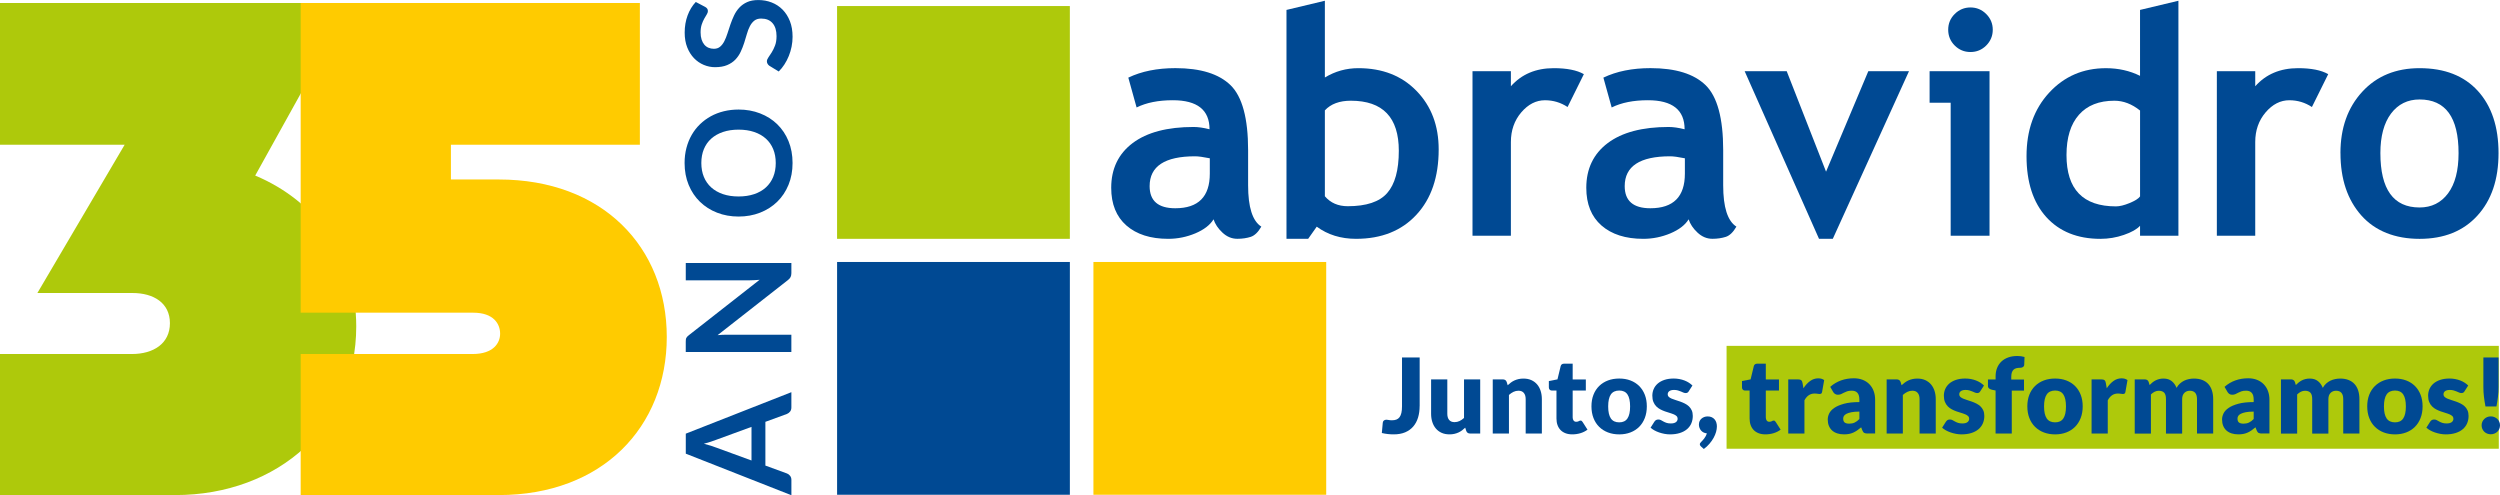
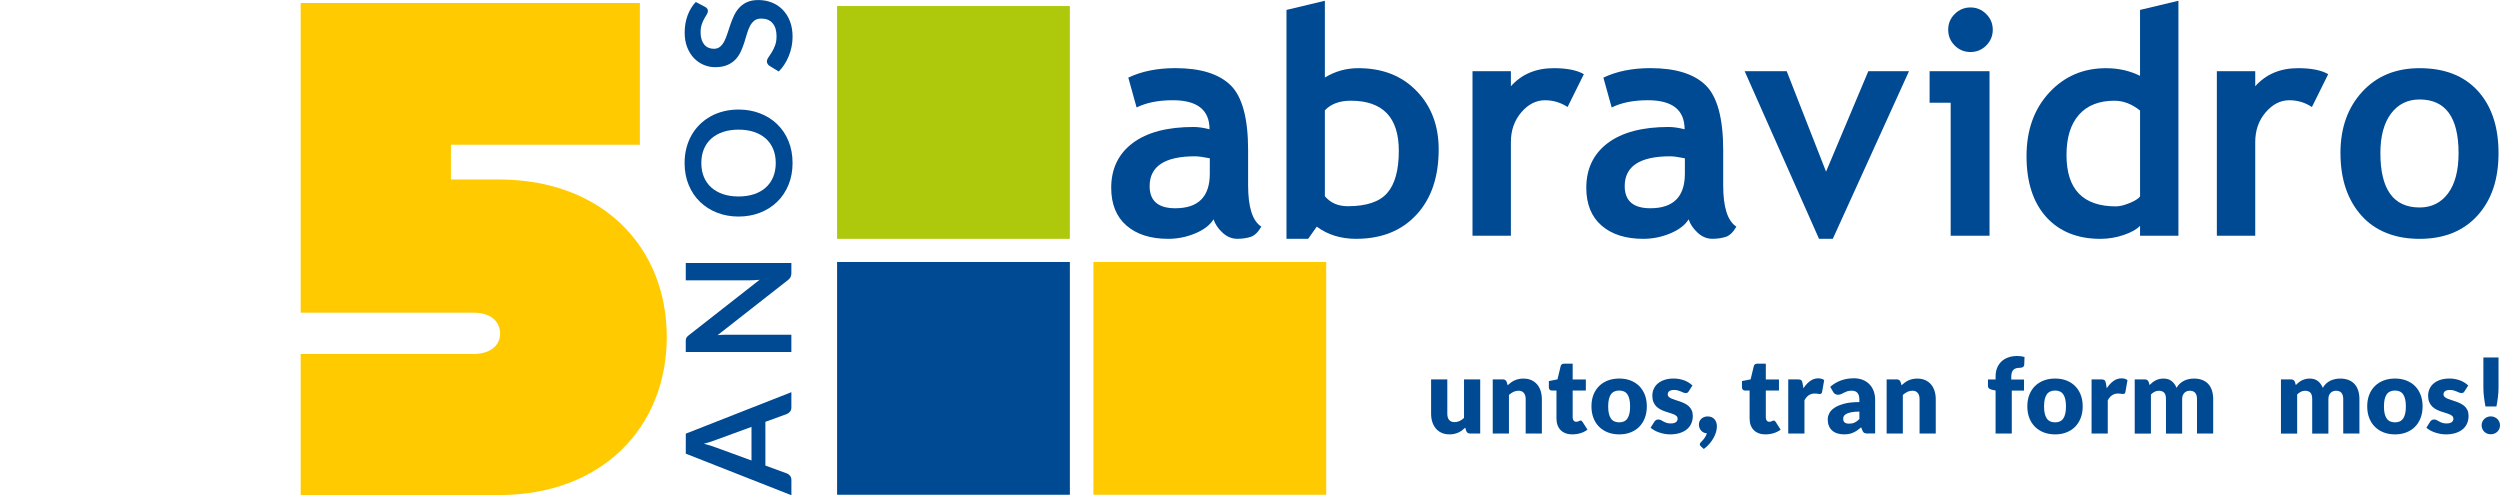
<svg xmlns="http://www.w3.org/2000/svg" viewBox="0 0 1529.23 302.94">
  <defs>
    <style>
      .cls-1, .cls-2, .cls-3 {
        fill-rule: evenodd;
      }

      .cls-1, .cls-4, .cls-5 {
        fill: #aec90b;
      }

      .cls-2, .cls-6 {
        fill: #004993;
      }

      .cls-7 {
        isolation: isolate;
      }

      .cls-5, .cls-8 {
        mix-blend-mode: multiply;
      }

      .cls-8, .cls-3 {
        fill: #ffcb00;
      }
    </style>
  </defs>
  <g class="cls-7">
    <g id="Camada_2" data-name="Camada 2">
      <g id="Camada_1-2" data-name="Camada 1">
        <g>
          <g>
            <path class="cls-2" d="M742.32,134.16c-2.15,3.5-5.87,6.35-11.16,8.59-5.29,2.21-10.81,3.34-16.58,3.34-10.84,0-19.34-2.73-25.56-8.15-6.19-5.42-9.3-13.12-9.3-23.06,0-11.64,4.39-20.78,13.12-27.36,8.76-6.57,21.17-9.85,37.27-9.85,2.76,0,6,.45,9.75,1.41,0-11.83-7.47-17.77-22.45-17.77-8.82,0-16.23,1.48-22.16,4.43l-5.07-18.25c8.08-3.88,17.67-5.81,28.83-5.81,15.36,0,26.59,3.5,33.74,10.46,7.12,6.99,10.71,20.24,10.71,39.7v21.52c0,13.41,2.69,21.84,8.08,25.27-1.96,3.4-4.11,5.48-6.48,6.25-2.41.77-5.13,1.19-8.18,1.19-3.4,0-6.41-1.25-9.11-3.78-2.69-2.5-4.52-5.23-5.45-8.15h0ZM740.04,96.83c-4.01-.8-6.99-1.22-9.01-1.22-18.54,0-27.81,6.09-27.81,18.25,0,9.01,5.23,13.53,15.68,13.53,14.11,0,21.13-7.06,21.13-21.17v-9.4h0Z" />
            <path class="cls-2" d="M805.44,138.65l-5.26,7.44h-13.25V6.07l23.48-5.61v46.95c6.29-3.82,13.12-5.71,20.49-5.71,14.72,0,26.59,4.65,35.6,13.95,9.04,9.3,13.53,21.2,13.53,35.76,0,16.84-4.52,30.15-13.63,39.96-9.08,9.81-21.39,14.72-36.91,14.72-9.33,0-17.35-2.5-24.05-7.44h0ZM810.41,67.52v52.53c3.46,4.07,8.11,6.09,14.02,6.09,11.32,0,19.37-2.66,24.09-8.05,4.75-5.39,7.12-14.02,7.12-25.85,0-20.43-9.78-30.63-29.35-30.63-6.93,0-12.22,1.96-15.88,5.9h0Z" />
            <path class="cls-2" d="M958.87,65.46c-4.2-2.76-8.79-4.14-13.82-4.14-5.45,0-10.26,2.47-14.5,7.41-4.23,4.97-6.35,11-6.35,18.15v57.31h-23.48V43.56h23.48v9.2c6.57-7.38,15.3-11.06,26.2-11.06,8.02,0,14.18,1.22,18.44,3.66l-9.97,20.11h0Z" />
            <path class="cls-2" d="M1032.92,134.16c-2.15,3.5-5.87,6.35-11.16,8.59-5.29,2.21-10.81,3.34-16.58,3.34-10.84,0-19.34-2.73-25.56-8.15-6.19-5.42-9.3-13.12-9.3-23.06,0-11.64,4.39-20.78,13.12-27.36,8.76-6.57,21.17-9.85,37.27-9.85,2.76,0,6,.45,9.75,1.41,0-11.83-7.47-17.77-22.45-17.77-8.82,0-16.23,1.48-22.16,4.43l-5.07-18.25c8.08-3.88,17.67-5.81,28.83-5.81,15.36,0,26.59,3.5,33.74,10.46,7.12,6.99,10.71,20.24,10.71,39.7v21.52c0,13.41,2.69,21.84,8.08,25.27-1.96,3.4-4.11,5.48-6.48,6.25-2.41.77-5.13,1.19-8.18,1.19-3.4,0-6.41-1.25-9.11-3.78-2.69-2.5-4.52-5.23-5.45-8.15h0ZM1030.64,96.83c-4.01-.8-6.99-1.22-9.01-1.22-18.54,0-27.81,6.09-27.81,18.25,0,9.01,5.23,13.53,15.68,13.53,14.11,0,21.13-7.06,21.13-21.17v-9.4h0Z" />
            <polygon class="cls-2" points="1121.11 146.09 1112.68 146.09 1067.2 43.56 1092.92 43.56 1116.98 105.01 1142.83 43.56 1167.71 43.56 1121.11 146.09 1121.11 146.09" />
            <path class="cls-2" d="M1205.33,4.56c3.75,0,6.96,1.35,9.62,4.01,2.66,2.66,4.01,5.87,4.01,9.62s-1.35,6.99-4.01,9.65c-2.66,2.66-5.87,3.98-9.62,3.98s-6.99-1.32-9.65-3.98c-2.66-2.66-3.98-5.9-3.98-9.65s1.31-6.96,3.98-9.62c2.66-2.66,5.9-4.01,9.65-4.01h0ZM1193.21,144.2V62.83h-12.89v-19.28h36.66v100.64h-23.76Z" />
            <path class="cls-2" d="M1309.05,144.2v-6.09c-1.92,2.12-5.23,3.98-9.88,5.58-4.62,1.6-9.4,2.41-14.37,2.41-14.02,0-25.08-4.46-33.13-13.34-8.02-8.92-12.06-21.29-12.06-37.23s4.62-28.83,13.85-38.84c9.24-10.01,20.81-14.98,34.73-14.98,7.63,0,14.59,1.57,20.85,4.68V6.07l23.48-5.61v143.74h-23.48ZM1309.05,67.61c-5-4.01-10.23-6-15.68-6-9.4,0-16.65,2.85-21.71,8.6-5.07,5.74-7.6,13.95-7.6,24.66,0,20.91,10.07,31.37,30.24,31.37,2.25,0,5.04-.67,8.31-2.02,3.3-1.35,5.45-2.69,6.45-4.07v-52.53h0Z" />
            <path class="cls-2" d="M1414.18,65.46c-4.2-2.76-8.79-4.14-13.82-4.14-5.45,0-10.26,2.47-14.5,7.41-4.23,4.97-6.35,11-6.35,18.15v57.31h-23.48V43.56h23.48v9.2c6.57-7.38,15.3-11.06,26.2-11.06,8.02,0,14.18,1.22,18.44,3.66l-9.97,20.11h0Z" />
            <path class="cls-2" d="M1431.63,93.65c0-15.36,4.46-27.84,13.31-37.49,8.85-9.65,20.56-14.46,35.09-14.46,15.3,0,27.16,4.62,35.63,13.89,8.44,9.27,12.67,21.97,12.67,38.07s-4.3,28.77-12.92,38.23c-8.59,9.46-20.4,14.21-35.37,14.21s-27.16-4.78-35.66-14.34c-8.47-9.56-12.73-22.26-12.73-38.1h0ZM1456.06,93.65c0,22.16,7.99,33.26,23.96,33.26,7.34,0,13.15-2.89,17.45-8.66,4.27-5.74,6.41-13.95,6.41-24.6,0-21.87-7.95-32.81-23.86-32.81-7.31,0-13.15,2.89-17.48,8.66-4.3,5.77-6.48,13.82-6.48,24.15h0Z" />
            <polygon class="cls-2" points="512.04 160.25 654.43 160.25 654.43 302.64 512.04 302.64 512.04 160.25 512.04 160.25" />
            <polygon class="cls-3" points="668.84 160.25 811.23 160.25 811.23 302.64 668.84 302.64 668.84 160.25 668.84 160.25" />
            <polygon class="cls-1" points="512.03 3.7 654.42 3.7 654.42 146.09 512.03 146.09 512.03 3.7 512.03 3.7" />
          </g>
-           <path class="cls-5" d="M107.15,302.83H0v-86.28h80.66c13.24,0,23.28-6.42,23.28-18.86s-10.03-18.46-22.88-18.46H22.87l53.38-90.7H0V1.84h214.7l-58.59,105.55c37.32,15.65,61.8,49.36,61.8,92.3,0,60.2-47.36,103.14-110.76,103.14Z" />
          <path class="cls-8" d="M183.92,302.83v-86.28h105.14c12.84,0,16.86-6.82,16.86-12.44,0-6.02-4.01-12.84-16.45-12.84h-105.55V1.84h207.48v86.68h-115.58v21.27h29.3c63.41,0,102.74,41.34,102.74,96.32s-39.33,96.72-102.74,96.72h-121.2Z" />
          <g>
            <path class="cls-6" d="M484.08,239.9v9.29c0,1.04-.26,1.89-.78,2.55-.52.66-1.17,1.15-1.94,1.47l-13.18,4.82v26.76l13.18,4.82c.69.24,1.31.7,1.88,1.39.57.69.85,1.53.85,2.55v9.38l-64.6-25.42v-12.24l64.6-25.38ZM459.69,261.12l-21.49,7.86c-.95.39-2.08.79-3.4,1.21-1.31.42-2.73.83-4.24,1.25,1.52.39,2.94.79,4.27,1.21,1.33.42,2.48.82,3.46,1.21l21.4,7.82v-20.55Z" />
            <path class="cls-6" d="M419.48,160.87h64.6v6.17c0,.95-.16,1.75-.47,2.39-.31.64-.84,1.26-1.59,1.85l-43.07,33.73c1.97-.18,3.78-.27,5.45-.27h39.67v10.59h-64.6v-6.3c0-.51.02-.95.07-1.32.04-.37.13-.7.27-.98s.33-.56.58-.83c.25-.27.59-.57,1.01-.89l43.24-33.86c-1.04.09-2.07.16-3.08.22-1.01.06-1.95.09-2.81.09h-39.27v-10.59Z" />
            <path class="cls-6" d="M451.78,67.01c4.74,0,9.12.78,13.16,2.35,4.04,1.56,7.53,3.77,10.48,6.63,2.95,2.86,5.25,6.3,6.9,10.32,1.65,4.02,2.48,8.49,2.48,13.4s-.83,9.34-2.48,13.36c-1.65,4.02-3.95,7.47-6.9,10.34-2.95,2.87-6.44,5.1-10.48,6.68-4.04,1.58-8.42,2.37-13.16,2.37s-9.12-.79-13.16-2.37c-4.04-1.58-7.53-3.8-10.48-6.68-2.95-2.87-5.25-6.32-6.9-10.34-1.65-4.02-2.48-8.47-2.48-13.36,0-3.28.38-6.36,1.14-9.25.76-2.89,1.83-5.54,3.22-7.95,1.38-2.41,3.07-4.58,5.05-6.5,1.98-1.92,4.19-3.55,6.63-4.89,2.44-1.34,5.09-2.36,7.95-3.06,2.86-.7,5.87-1.05,9.02-1.05ZM451.78,79.3c-3.54,0-6.72.48-9.54,1.43-2.81.95-5.2,2.31-7.17,4.07-1.97,1.76-3.47,3.89-4.51,6.41-1.04,2.52-1.56,5.35-1.56,8.51s.52,5.99,1.56,8.51c1.04,2.52,2.55,4.66,4.51,6.43,1.97,1.77,4.36,3.13,7.17,4.09,2.81.95,5.99,1.43,9.54,1.43s6.72-.48,9.54-1.43c2.81-.95,5.2-2.32,7.15-4.09,1.95-1.77,3.45-3.92,4.49-6.43,1.04-2.52,1.56-5.35,1.56-8.51s-.52-5.99-1.56-8.51c-1.04-2.52-2.54-4.65-4.49-6.41-1.95-1.76-4.33-3.11-7.15-4.07-2.81-.95-5.99-1.43-9.54-1.43Z" />
            <path class="cls-6" d="M431.23,4.15c.63.36,1.08.74,1.36,1.14.28.4.42.9.42,1.5,0,.63-.23,1.3-.69,2.03-.46.73-.98,1.6-1.54,2.61-.57,1.01-1.08,2.2-1.54,3.55-.46,1.36-.69,2.96-.69,4.8,0,1.67.2,3.13.6,4.38.4,1.25.96,2.3,1.68,3.15s1.57,1.48,2.57,1.9c1,.42,2.09.63,3.28.63,1.52,0,2.79-.42,3.8-1.27,1.01-.85,1.88-1.97,2.59-3.37s1.36-2.99,1.92-4.78c.57-1.79,1.17-3.62,1.81-5.49.64-1.88,1.39-3.71,2.23-5.49s1.92-3.38,3.22-4.78c1.3-1.4,2.88-2.52,4.76-3.37,1.88-.85,4.16-1.27,6.84-1.27,2.92,0,5.65.5,8.2,1.5,2.55,1,4.77,2.46,6.66,4.38,1.89,1.92,3.38,4.27,4.47,7.04s1.63,5.94,1.63,9.52c0,2.05-.2,4.08-.6,6.08-.4,2-.98,3.91-1.72,5.74-.74,1.83-1.64,3.55-2.68,5.16s-2.2,3.04-3.48,4.29l-5.76-3.53c-.42-.3-.77-.68-1.05-1.16-.28-.48-.42-.98-.42-1.52,0-.74.31-1.55.92-2.41.61-.86,1.29-1.89,2.03-3.08.74-1.19,1.42-2.58,2.03-4.18.61-1.59.92-3.51.92-5.74,0-3.42-.81-6.08-2.44-7.95-1.62-1.88-3.95-2.81-6.99-2.81-1.7,0-3.08.42-4.16,1.27-1.07.85-1.97,1.97-2.7,3.37-.73,1.4-1.35,2.99-1.85,4.78-.51,1.79-1.06,3.6-1.65,5.45-.6,1.85-1.31,3.66-2.14,5.45-.83,1.79-1.92,3.38-3.26,4.78-1.34,1.4-3.02,2.52-5.03,3.37-2.01.85-4.49,1.27-7.44,1.27-2.35,0-4.65-.47-6.88-1.41-2.23-.94-4.21-2.3-5.94-4.09-1.73-1.79-3.11-3.99-4.15-6.61-1.04-2.62-1.56-5.63-1.56-9.02,0-3.81.6-7.33,1.79-10.54,1.19-3.22,2.86-5.96,5-8.22l5.67,2.99Z" />
          </g>
-           <rect class="cls-4" x="1056.13" y="211.56" width="472.37" height="62.93" />
          <g>
-             <path class="cls-6" d="M868.38,248.32c0,2.6-.32,4.96-.97,7.09-.65,2.13-1.63,3.96-2.94,5.48s-2.96,2.71-4.94,3.55c-1.98.84-4.31,1.26-7,1.26-1.21,0-2.41-.06-3.59-.19-1.18-.13-2.41-.34-3.69-.64l.58-6.29c.04-.55.26-1,.66-1.34.39-.34.94-.51,1.65-.51.36,0,.81.06,1.34.18.53.12,1.17.18,1.92.18,1.04,0,1.95-.14,2.73-.43.78-.29,1.42-.77,1.93-1.44.51-.67.89-1.55,1.15-2.64.26-1.09.38-2.43.38-4.03v-29.9h10.8v29.68Z" />
            <path class="cls-6" d="M885.31,232.06v21.02c0,1.64.37,2.91,1.12,3.8.75.89,1.84,1.34,3.29,1.34,1.09,0,2.1-.22,3.05-.67.95-.45,1.87-1.08,2.76-1.88v-23.61h9.9v33.13h-6.13c-1.24,0-2.04-.55-2.43-1.66l-.61-1.92c-.64.62-1.3,1.18-1.98,1.68-.68.5-1.41.93-2.19,1.28-.78.35-1.61.63-2.51.83-.89.2-1.87.3-2.94.3-1.81,0-3.41-.31-4.81-.94s-2.57-1.51-3.53-2.64c-.96-1.13-1.68-2.46-2.17-3.99-.49-1.53-.74-3.22-.74-5.05v-21.02h9.9Z" />
            <path class="cls-6" d="M913.1,265.19v-33.13h6.13c.62,0,1.13.14,1.55.42.42.28.71.69.88,1.25l.58,1.92c.64-.6,1.3-1.15,1.98-1.66.68-.51,1.41-.94,2.19-1.29.78-.35,1.62-.63,2.52-.83.9-.2,1.89-.3,2.96-.3,1.81,0,3.41.31,4.81.94,1.39.63,2.57,1.5,3.53,2.62s1.68,2.45,2.17,3.99c.49,1.54.74,3.22.74,5.03v21.05h-9.9v-21.05c0-1.62-.37-2.88-1.12-3.79-.75-.91-1.84-1.36-3.29-1.36-1.09,0-2.11.24-3.07.7-.96.47-1.87,1.1-2.75,1.88v23.61h-9.9Z" />
            <path class="cls-6" d="M961.79,265.7c-1.58,0-2.97-.23-4.17-.69s-2.21-1.11-3.03-1.95c-.82-.84-1.44-1.86-1.87-3.05-.43-1.19-.64-2.52-.64-3.99v-17.12h-2.81c-.51,0-.95-.16-1.31-.5-.36-.33-.54-.81-.54-1.45v-3.87l5.27-1.02,1.95-8.08c.25-1.02.98-1.53,2.17-1.53h5.18v9.68h8.05v6.77h-8.05v16.45c0,.77.19,1.4.56,1.9.37.5.91.75,1.61.75.36,0,.67-.04.91-.11.24-.07.46-.16.64-.26s.35-.18.51-.26c.16-.07.35-.11.56-.11.3,0,.54.07.72.21s.37.36.56.65l3,4.7c-1.28.96-2.72,1.68-4.31,2.16-1.6.48-3.25.72-4.95.72Z" />
            <path class="cls-6" d="M990.48,231.55c2.51,0,4.8.39,6.87,1.18,2.07.79,3.84,1.92,5.32,3.39s2.63,3.25,3.45,5.35c.82,2.1,1.23,4.46,1.23,7.08s-.41,5.02-1.23,7.14c-.82,2.12-1.97,3.92-3.45,5.4-1.48,1.48-3.25,2.62-5.32,3.42-2.07.8-4.36,1.2-6.87,1.2s-4.84-.4-6.92-1.2c-2.08-.8-3.87-1.94-5.37-3.42-1.5-1.48-2.66-3.28-3.48-5.4s-1.23-4.5-1.23-7.14.41-4.98,1.23-7.08,1.98-3.88,3.48-5.35,3.29-2.6,5.37-3.39,4.38-1.18,6.92-1.18ZM990.48,258.35c2.28,0,3.96-.8,5.03-2.41,1.08-1.61,1.61-4.05,1.61-7.33s-.54-5.72-1.61-7.32-2.75-2.4-5.03-2.4-4.06.8-5.14,2.4c-1.09,1.6-1.63,4.04-1.63,7.32s.54,5.72,1.63,7.33c1.09,1.61,2.8,2.41,5.14,2.41Z" />
            <path class="cls-6" d="M1033.03,239.31c-.25.4-.53.69-.81.86-.29.17-.65.26-1.1.26s-.94-.1-1.41-.3-.97-.42-1.52-.66-1.16-.45-1.84-.65-1.46-.3-2.33-.3c-1.26,0-2.22.24-2.89.72s-1.01,1.14-1.01,2c0,.62.22,1.13.66,1.53.44.4,1.02.76,1.74,1.07.72.31,1.54.6,2.46.88.92.28,1.85.59,2.81.93.96.34,1.9.74,2.81,1.2s1.74,1.02,2.46,1.69c.72.67,1.3,1.49,1.74,2.44.44.96.66,2.11.66,3.45,0,1.64-.3,3.15-.89,4.54-.6,1.38-1.49,2.58-2.67,3.58s-2.64,1.78-4.38,2.33-3.73.83-5.99.83c-1.13,0-2.26-.11-3.39-.32-1.13-.21-2.22-.5-3.28-.86-1.05-.36-2.03-.79-2.92-1.29-.89-.5-1.66-1.04-2.3-1.61l2.3-3.64c.28-.43.61-.76.99-1.01.38-.24.88-.37,1.5-.37.58,0,1.09.13,1.55.38.46.26.95.53,1.49.83.53.3,1.15.58,1.87.83.71.25,1.61.38,2.7.38.77,0,1.42-.08,1.95-.24.53-.16.96-.38,1.28-.66.32-.28.55-.58.7-.93.15-.34.22-.69.22-1.05,0-.66-.22-1.2-.67-1.63-.45-.43-1.03-.79-1.76-1.1-.72-.31-1.55-.6-2.48-.86s-1.87-.57-2.83-.91c-.96-.34-1.9-.75-2.83-1.23-.93-.48-1.75-1.09-2.48-1.82s-1.31-1.63-1.76-2.7-.67-2.35-.67-3.87c0-1.41.27-2.74.81-4.01s1.36-2.38,2.44-3.34,2.45-1.72,4.09-2.28,3.56-.85,5.75-.85c1.19,0,2.35.11,3.47.32s2.17.51,3.15.89c.98.38,1.87.84,2.68,1.36.81.52,1.52,1.09,2.14,1.71l-2.24,3.48Z" />
            <path class="cls-6" d="M1039.23,259.57c0-.68.13-1.31.38-1.9s.62-1.1,1.1-1.53c.48-.44,1.04-.78,1.69-1.04.65-.25,1.38-.38,2.19-.38.96,0,1.79.17,2.49.5.7.33,1.29.78,1.76,1.34.47.56.82,1.21,1.04,1.95.22.74.33,1.51.33,2.32,0,1.07-.17,2.2-.51,3.4-.34,1.2-.85,2.41-1.52,3.63s-1.51,2.41-2.51,3.58c-1,1.17-2.15,2.24-3.45,3.2l-1.73-1.53c-.23-.23-.41-.45-.53-.65-.12-.2-.18-.45-.18-.75,0-.21.08-.44.22-.69.15-.25.33-.46.54-.66.25-.26.55-.56.89-.93.34-.36.68-.77,1.02-1.21s.66-.94.94-1.47c.29-.53.51-1.1.66-1.69-.75-.06-1.42-.24-2.01-.54-.6-.3-1.1-.69-1.52-1.18s-.74-1.05-.97-1.68c-.23-.63-.35-1.31-.35-2.06Z" />
            <path class="cls-6" d="M1079.93,265.7c-1.58,0-2.97-.23-4.17-.69s-2.21-1.11-3.03-1.95c-.82-.84-1.44-1.86-1.87-3.05-.43-1.19-.64-2.52-.64-3.99v-17.12h-2.81c-.51,0-.95-.16-1.31-.5-.36-.33-.54-.81-.54-1.45v-3.87l5.27-1.02,1.95-8.08c.25-1.02.98-1.53,2.17-1.53h5.18v9.68h8.05v6.77h-8.05v16.45c0,.77.19,1.4.56,1.9.37.5.91.75,1.61.75.36,0,.67-.04.91-.11.24-.07.46-.16.64-.26s.35-.18.51-.26c.16-.07.35-.11.56-.11.3,0,.54.07.72.21s.37.36.56.65l3,4.7c-1.28.96-2.72,1.68-4.31,2.16-1.6.48-3.25.72-4.95.72Z" />
            <path class="cls-6" d="M1093.86,265.19v-33.13h5.88c.49,0,.9.04,1.23.13.33.09.61.22.83.4.22.18.39.42.51.72.12.3.22.66.3,1.09l.54,3.1c1.21-1.87,2.58-3.35,4.09-4.44,1.51-1.09,3.16-1.63,4.95-1.63,1.51,0,2.73.36,3.64,1.09l-1.28,7.28c-.08.45-.25.76-.51.94-.26.18-.6.27-1.02.27-.36,0-.79-.05-1.28-.14-.49-.1-1.11-.14-1.85-.14-2.6,0-4.64,1.38-6.13,4.15v20.32h-9.9Z" />
            <path class="cls-6" d="M1142.48,265.19c-.94,0-1.65-.13-2.12-.38-.48-.25-.88-.79-1.2-1.6l-.7-1.82c-.83.7-1.63,1.32-2.4,1.85-.77.53-1.56.99-2.38,1.36s-1.69.65-2.62.83c-.93.18-1.96.27-3.08.27-1.51,0-2.89-.2-4.12-.59-1.24-.4-2.28-.98-3.15-1.75-.86-.77-1.53-1.73-2-2.87-.47-1.14-.7-2.46-.7-3.96,0-1.17.3-2.38.89-3.62.6-1.24,1.63-2.37,3.1-3.38,1.47-1.02,3.45-1.86,5.94-2.55,2.49-.68,5.63-1.03,9.42-1.03v-1.42c0-1.96-.4-3.37-1.2-4.24-.8-.87-1.93-1.31-3.4-1.31-1.17,0-2.13.13-2.88.38-.75.26-1.41.54-2,.86s-1.16.61-1.71.86c-.55.25-1.21.38-1.98.38-.68,0-1.26-.17-1.74-.5-.48-.33-.86-.74-1.13-1.23l-1.79-3.1c2-1.77,4.22-3.08,6.66-3.95s5.05-1.29,7.84-1.29c2,0,3.81.33,5.42.97,1.61.65,2.97,1.55,4.09,2.72s1.98,2.54,2.57,4.14c.6,1.6.89,3.34.89,5.24v20.7h-4.54ZM1131.11,259.15c1.28,0,2.4-.22,3.35-.67.96-.45,1.93-1.17,2.91-2.17v-4.54c-1.98,0-3.61.13-4.89.39-1.28.26-2.29.58-3.03.97-.75.39-1.26.83-1.55,1.32s-.43,1.03-.43,1.61c0,1.14.31,1.94.93,2.4.62.46,1.52.69,2.72.69Z" />
            <path class="cls-6" d="M1154.04,265.19v-33.13h6.13c.62,0,1.13.14,1.55.42.42.28.71.69.88,1.25l.58,1.92c.64-.6,1.3-1.15,1.98-1.66.68-.51,1.41-.94,2.19-1.29.78-.35,1.62-.63,2.52-.83.9-.2,1.89-.3,2.96-.3,1.81,0,3.41.31,4.81.94,1.39.63,2.57,1.5,3.53,2.62s1.68,2.45,2.17,3.99c.49,1.54.74,3.22.74,5.03v21.05h-9.9v-21.05c0-1.62-.37-2.88-1.12-3.79-.75-.91-1.84-1.36-3.29-1.36-1.09,0-2.11.24-3.07.7-.96.47-1.87,1.1-2.75,1.88v23.61h-9.9Z" />
-             <path class="cls-6" d="M1211.36,239.31c-.25.4-.53.69-.81.86-.29.17-.65.26-1.1.26s-.94-.1-1.41-.3-.97-.42-1.52-.66-1.16-.45-1.84-.65-1.46-.3-2.33-.3c-1.26,0-2.22.24-2.89.72s-1.01,1.14-1.01,2c0,.62.22,1.13.66,1.53.44.4,1.02.76,1.74,1.07.72.31,1.54.6,2.46.88.92.28,1.85.59,2.81.93.96.34,1.9.74,2.81,1.2s1.74,1.02,2.46,1.69c.72.67,1.3,1.49,1.74,2.44.44.96.66,2.11.66,3.45,0,1.64-.3,3.15-.89,4.54-.6,1.38-1.49,2.58-2.67,3.58s-2.64,1.78-4.38,2.33-3.73.83-5.99.83c-1.13,0-2.26-.11-3.39-.32-1.13-.21-2.22-.5-3.28-.86-1.05-.36-2.03-.79-2.92-1.29-.89-.5-1.66-1.04-2.3-1.61l2.3-3.64c.28-.43.61-.76.99-1.01.38-.24.88-.37,1.5-.37.58,0,1.09.13,1.55.38.46.26.95.53,1.49.83.53.3,1.15.58,1.87.83.71.25,1.61.38,2.7.38.77,0,1.42-.08,1.95-.24.53-.16.96-.38,1.28-.66.32-.28.55-.58.7-.93.15-.34.22-.69.22-1.05,0-.66-.22-1.2-.67-1.63-.45-.43-1.03-.79-1.76-1.1-.72-.31-1.55-.6-2.48-.86s-1.87-.57-2.83-.91c-.96-.34-1.9-.75-2.83-1.23-.93-.48-1.75-1.09-2.48-1.82s-1.31-1.63-1.76-2.7-.67-2.35-.67-3.87c0-1.41.27-2.74.81-4.01s1.36-2.38,2.44-3.34,2.45-1.72,4.09-2.28,3.56-.85,5.75-.85c1.19,0,2.35.11,3.47.32s2.17.51,3.15.89c.98.38,1.87.84,2.68,1.36.81.52,1.52,1.09,2.14,1.71l-2.24,3.48Z" />
            <path class="cls-6" d="M1220.68,265.19v-26.32l-2.17-.45c-.75-.17-1.35-.44-1.8-.8-.46-.36-.69-.89-.69-1.6v-3.9h4.67v-1.88c0-1.9.3-3.61.91-5.14.61-1.53,1.48-2.84,2.62-3.93s2.53-1.93,4.17-2.52c1.64-.6,3.5-.89,5.59-.89.81,0,1.56.05,2.25.14.69.1,1.41.25,2.16.46l-.19,4.82c-.02.34-.11.62-.27.85-.16.22-.36.4-.59.54-.24.14-.5.24-.78.3-.29.06-.57.1-.85.1-.87,0-1.65.08-2.33.26s-1.25.47-1.71.91-.8,1.01-1.04,1.73c-.24.71-.35,1.61-.35,2.7v1.57h7.79v6.77h-7.48v26.29h-9.9Z" />
            <path class="cls-6" d="M1257.1,231.55c2.51,0,4.8.39,6.87,1.18,2.07.79,3.84,1.92,5.32,3.39s2.63,3.25,3.45,5.35c.82,2.1,1.23,4.46,1.23,7.08s-.41,5.02-1.23,7.14c-.82,2.12-1.97,3.92-3.45,5.4-1.48,1.48-3.25,2.62-5.32,3.42-2.07.8-4.36,1.2-6.87,1.2s-4.84-.4-6.92-1.2c-2.08-.8-3.87-1.94-5.37-3.42-1.5-1.48-2.66-3.28-3.48-5.4s-1.23-4.5-1.23-7.14.41-4.98,1.23-7.08,1.98-3.88,3.48-5.35,3.29-2.6,5.37-3.39,4.38-1.18,6.92-1.18ZM1257.1,258.35c2.28,0,3.96-.8,5.03-2.41,1.08-1.61,1.61-4.05,1.61-7.33s-.54-5.72-1.61-7.32-2.75-2.4-5.03-2.4-4.06.8-5.14,2.4c-1.09,1.6-1.63,4.04-1.63,7.32s.54,5.72,1.63,7.33c1.09,1.61,2.8,2.41,5.14,2.41Z" />
            <path class="cls-6" d="M1279.4,265.19v-33.13h5.88c.49,0,.9.04,1.23.13.33.09.61.22.83.4.22.18.39.42.51.72.12.3.22.66.3,1.09l.54,3.1c1.21-1.87,2.58-3.35,4.09-4.44,1.51-1.09,3.16-1.63,4.95-1.63,1.51,0,2.73.36,3.64,1.09l-1.28,7.28c-.08.45-.25.76-.51.94-.26.18-.6.27-1.02.27-.36,0-.79-.05-1.28-.14-.49-.1-1.11-.14-1.85-.14-2.6,0-4.64,1.38-6.13,4.15v20.32h-9.9Z" />
            <path class="cls-6" d="M1305.79,265.19v-33.13h6.13c.62,0,1.13.14,1.55.42.42.28.71.69.88,1.25l.54,1.79c.55-.58,1.13-1.1,1.73-1.58.6-.48,1.24-.89,1.93-1.25.69-.35,1.44-.63,2.24-.83s1.68-.3,2.64-.3c2,0,3.66.52,4.97,1.55s2.3,2.41,2.99,4.14c.55-1.02,1.23-1.9,2.03-2.62.8-.72,1.66-1.31,2.59-1.76s1.91-.78,2.94-.99c1.03-.21,2.06-.32,3.08-.32,1.9,0,3.58.28,5.05.85s2.7,1.38,3.69,2.46c.99,1.08,1.74,2.4,2.25,3.96s.77,3.34.77,5.32v21.05h-9.9v-21.05c0-3.43-1.47-5.14-4.41-5.14-1.34,0-2.46.44-3.34,1.33-.88.88-1.33,2.16-1.33,3.82v21.05h-9.9v-21.05c0-1.89-.37-3.23-1.12-3.99-.75-.77-1.84-1.15-3.29-1.15-.89,0-1.74.2-2.54.61-.8.41-1.55.95-2.25,1.63v23.96h-9.9Z" />
-             <path class="cls-6" d="M1383.68,265.19c-.94,0-1.65-.13-2.12-.38-.48-.25-.88-.79-1.2-1.6l-.7-1.82c-.83.7-1.63,1.32-2.4,1.85-.77.53-1.56.99-2.38,1.36s-1.69.65-2.62.83c-.93.18-1.96.27-3.08.27-1.51,0-2.89-.2-4.12-.59-1.24-.4-2.28-.98-3.15-1.75-.86-.77-1.53-1.73-2-2.87-.47-1.14-.7-2.46-.7-3.96,0-1.17.3-2.38.89-3.62.6-1.24,1.63-2.37,3.1-3.38,1.47-1.02,3.45-1.86,5.94-2.55,2.49-.68,5.63-1.03,9.42-1.03v-1.42c0-1.96-.4-3.37-1.2-4.24-.8-.87-1.93-1.31-3.4-1.31-1.17,0-2.13.13-2.88.38-.75.26-1.41.54-2,.86s-1.16.61-1.71.86c-.55.25-1.21.38-1.98.38-.68,0-1.26-.17-1.74-.5-.48-.33-.86-.74-1.13-1.23l-1.79-3.1c2-1.77,4.22-3.08,6.66-3.95s5.05-1.29,7.84-1.29c2,0,3.81.33,5.42.97,1.61.65,2.97,1.55,4.09,2.72s1.98,2.54,2.57,4.14c.6,1.6.89,3.34.89,5.24v20.7h-4.54ZM1372.3,259.15c1.28,0,2.4-.22,3.35-.67.96-.45,1.93-1.17,2.91-2.17v-4.54c-1.98,0-3.61.13-4.89.39-1.28.26-2.29.58-3.03.97-.75.39-1.26.83-1.55,1.32s-.43,1.03-.43,1.61c0,1.14.31,1.94.93,2.4.62.46,1.52.69,2.72.69Z" />
            <path class="cls-6" d="M1395.24,265.19v-33.13h6.13c.62,0,1.13.14,1.55.42.42.28.71.69.88,1.25l.54,1.79c.55-.58,1.13-1.1,1.73-1.58.6-.48,1.24-.89,1.93-1.25.69-.35,1.44-.63,2.24-.83s1.68-.3,2.64-.3c2,0,3.66.52,4.97,1.55s2.3,2.41,2.99,4.14c.55-1.02,1.23-1.9,2.03-2.62.8-.72,1.66-1.31,2.59-1.76s1.91-.78,2.94-.99c1.03-.21,2.06-.32,3.08-.32,1.9,0,3.58.28,5.05.85s2.7,1.38,3.69,2.46c.99,1.08,1.74,2.4,2.25,3.96s.77,3.34.77,5.32v21.05h-9.9v-21.05c0-3.43-1.47-5.14-4.41-5.14-1.34,0-2.46.44-3.34,1.33-.88.88-1.33,2.16-1.33,3.82v21.05h-9.9v-21.05c0-1.89-.37-3.23-1.12-3.99-.75-.77-1.84-1.15-3.29-1.15-.89,0-1.74.2-2.54.61-.8.41-1.55.95-2.25,1.63v23.96h-9.9Z" />
            <path class="cls-6" d="M1465.01,231.55c2.51,0,4.8.39,6.87,1.18,2.07.79,3.84,1.92,5.32,3.39s2.63,3.25,3.45,5.35c.82,2.1,1.23,4.46,1.23,7.08s-.41,5.02-1.23,7.14c-.82,2.12-1.97,3.92-3.45,5.4-1.48,1.48-3.25,2.62-5.32,3.42-2.07.8-4.36,1.2-6.87,1.2s-4.84-.4-6.92-1.2c-2.08-.8-3.87-1.94-5.37-3.42-1.5-1.48-2.66-3.28-3.48-5.4s-1.23-4.5-1.23-7.14.41-4.98,1.23-7.08,1.98-3.88,3.48-5.35,3.29-2.6,5.37-3.39,4.38-1.18,6.92-1.18ZM1465.01,258.35c2.28,0,3.96-.8,5.03-2.41,1.08-1.61,1.61-4.05,1.61-7.33s-.54-5.72-1.61-7.32-2.75-2.4-5.03-2.4-4.06.8-5.14,2.4c-1.09,1.6-1.63,4.04-1.63,7.32s.54,5.72,1.63,7.33c1.09,1.61,2.8,2.41,5.14,2.41Z" />
            <path class="cls-6" d="M1507.57,239.31c-.25.4-.53.69-.81.86-.29.17-.65.26-1.1.26s-.94-.1-1.41-.3-.97-.42-1.52-.66-1.16-.45-1.84-.65-1.46-.3-2.33-.3c-1.26,0-2.22.24-2.89.72s-1.01,1.14-1.01,2c0,.62.22,1.13.66,1.53.44.4,1.02.76,1.74,1.07.72.31,1.54.6,2.46.88.92.28,1.85.59,2.81.93.96.34,1.9.74,2.81,1.2s1.74,1.02,2.46,1.69c.72.67,1.3,1.49,1.74,2.44.44.96.66,2.11.66,3.45,0,1.64-.3,3.15-.89,4.54-.6,1.38-1.49,2.58-2.67,3.58s-2.64,1.78-4.38,2.33-3.73.83-5.99.83c-1.13,0-2.26-.11-3.39-.32-1.13-.21-2.22-.5-3.28-.86-1.05-.36-2.03-.79-2.92-1.29-.89-.5-1.66-1.04-2.3-1.61l2.3-3.64c.28-.43.61-.76.99-1.01.38-.24.88-.37,1.5-.37.58,0,1.09.13,1.55.38.46.26.95.53,1.49.83.53.3,1.15.58,1.87.83.71.25,1.61.38,2.7.38.77,0,1.42-.08,1.95-.24.53-.16.96-.38,1.28-.66.32-.28.55-.58.7-.93.15-.34.22-.69.22-1.05,0-.66-.22-1.2-.67-1.63-.45-.43-1.03-.79-1.76-1.1-.72-.31-1.55-.6-2.48-.86s-1.87-.57-2.83-.91c-.96-.34-1.9-.75-2.83-1.23-.93-.48-1.75-1.09-2.48-1.82s-1.31-1.63-1.76-2.7-.67-2.35-.67-3.87c0-1.41.27-2.74.81-4.01s1.36-2.38,2.44-3.34,2.45-1.72,4.09-2.28,3.56-.85,5.75-.85c1.19,0,2.35.11,3.47.32s2.17.51,3.15.89c.98.38,1.87.84,2.68,1.36.81.52,1.52,1.09,2.14,1.71l-2.24,3.48Z" />
            <path class="cls-6" d="M1517.98,260.17c0-.77.14-1.48.43-2.14.29-.66.68-1.24,1.18-1.73.5-.49,1.09-.88,1.77-1.17.68-.29,1.43-.43,2.24-.43s1.52.14,2.21.43c.68.29,1.28.68,1.79,1.17.51.49.91,1.07,1.2,1.73.29.66.43,1.37.43,2.14s-.14,1.49-.43,2.16c-.29.67-.69,1.25-1.2,1.74-.51.49-1.11.87-1.79,1.15-.68.28-1.42.42-2.21.42s-1.55-.14-2.24-.42c-.68-.28-1.27-.66-1.77-1.15-.5-.49-.89-1.07-1.18-1.74-.29-.67-.43-1.39-.43-2.16ZM1528.33,218.64v18.27c0,1.96-.12,3.9-.35,5.83-.23,1.93-.54,3.89-.93,5.89h-6.71c-.38-2-.69-3.97-.93-5.89-.23-1.93-.35-3.87-.35-5.83v-18.27h9.26Z" />
          </g>
        </g>
      </g>
    </g>
  </g>
</svg>